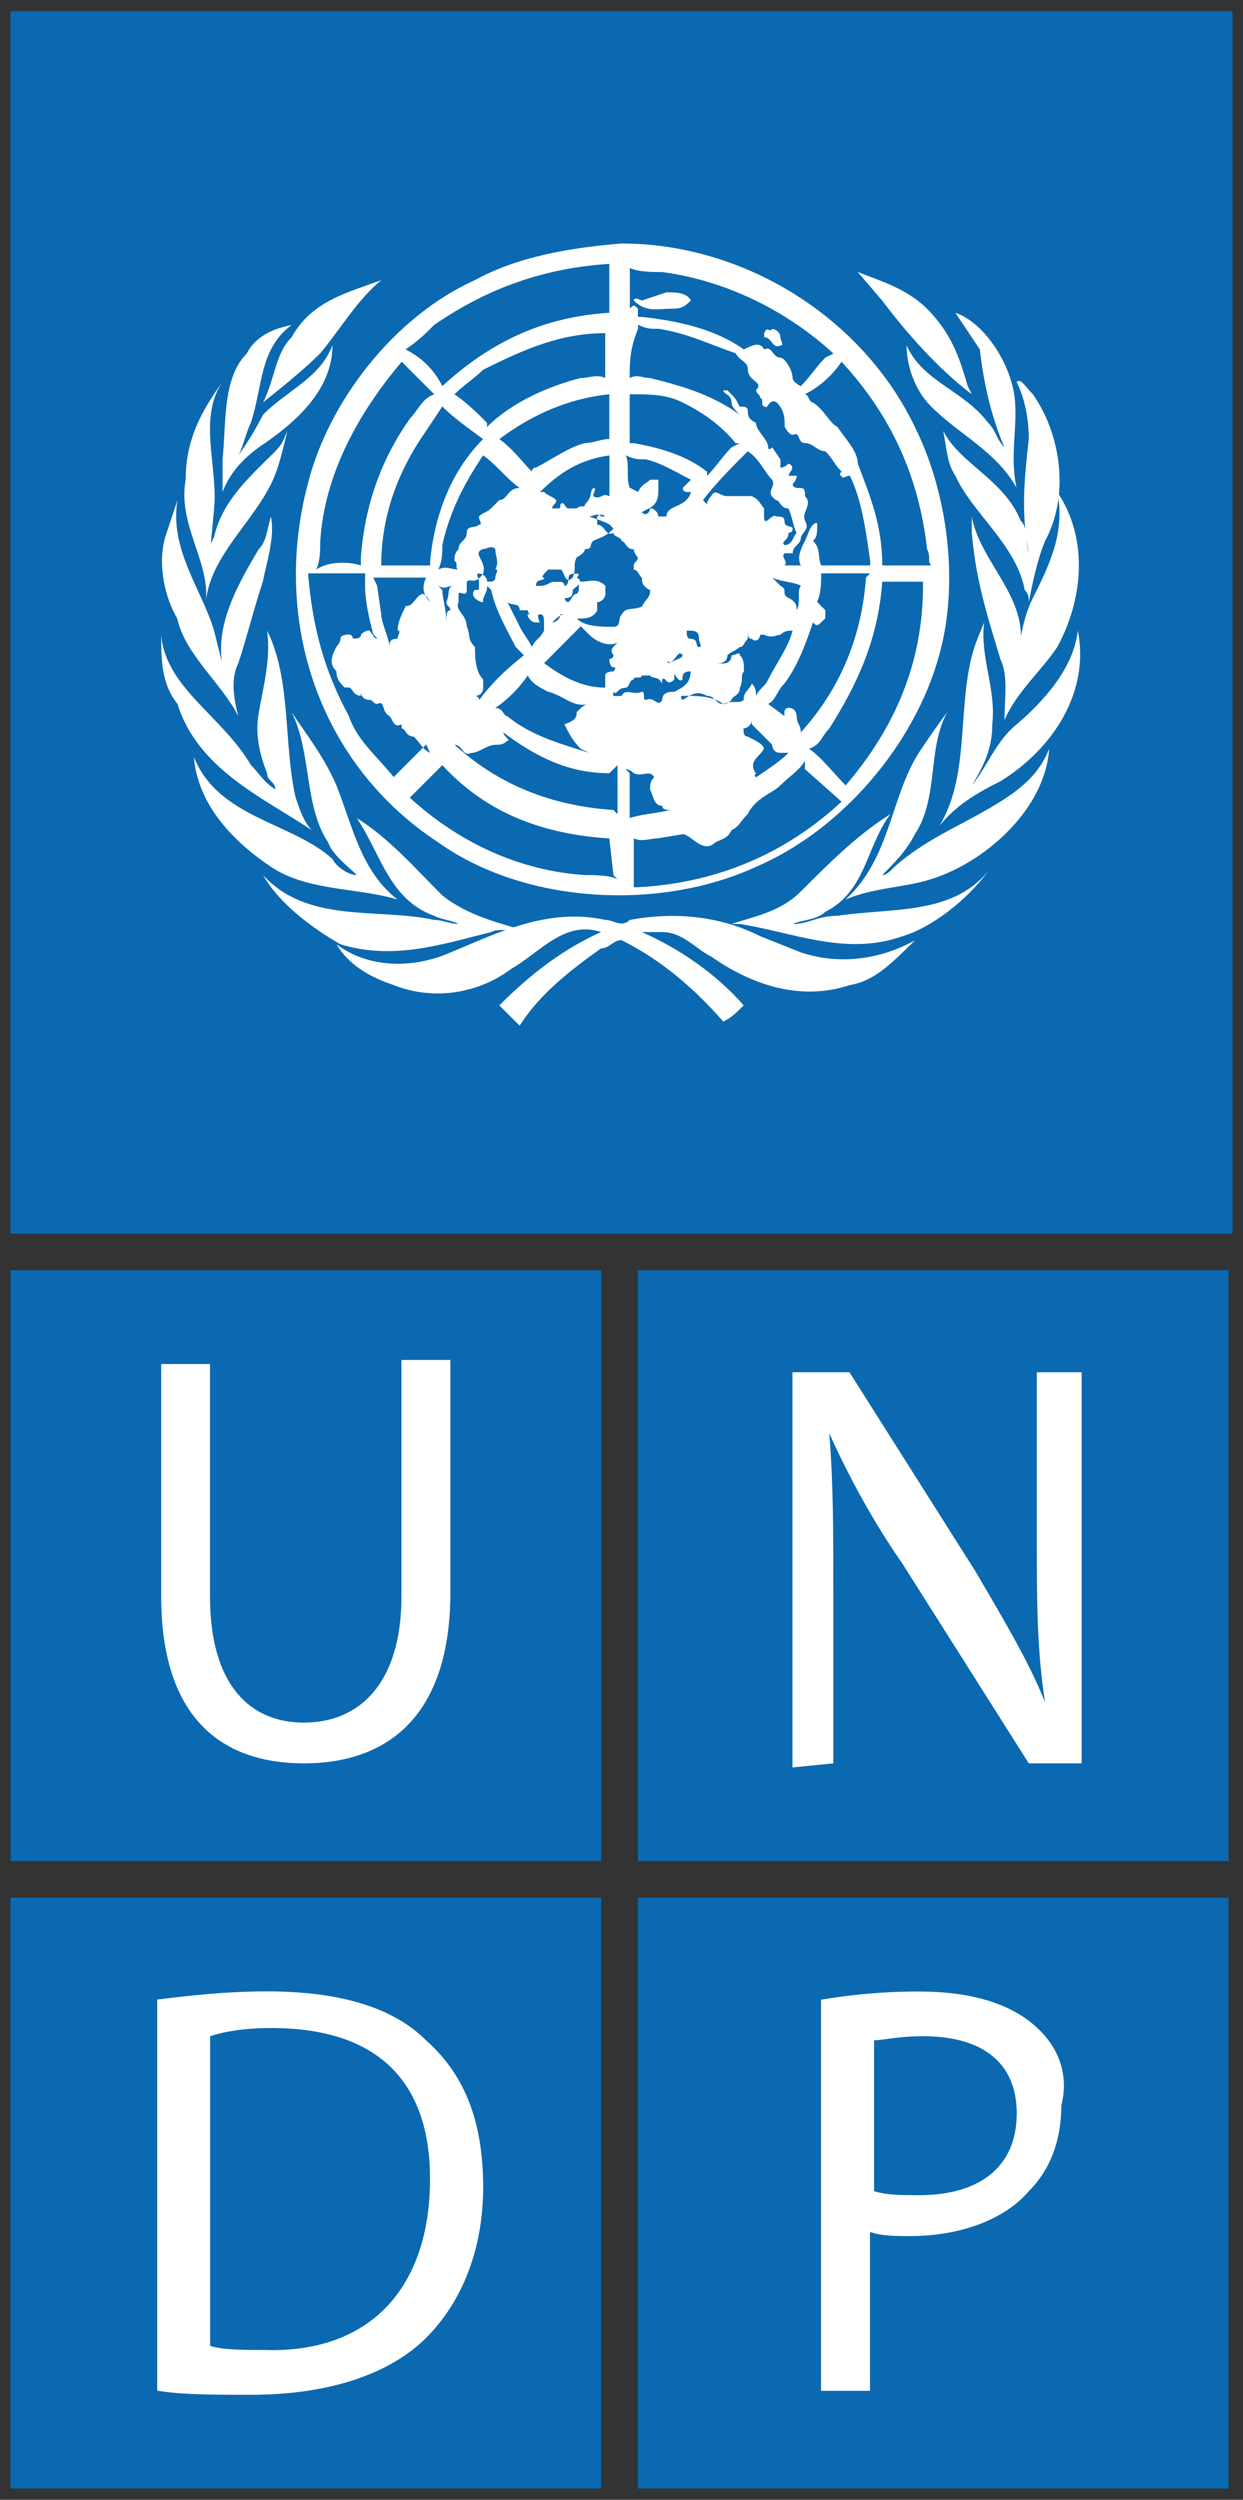
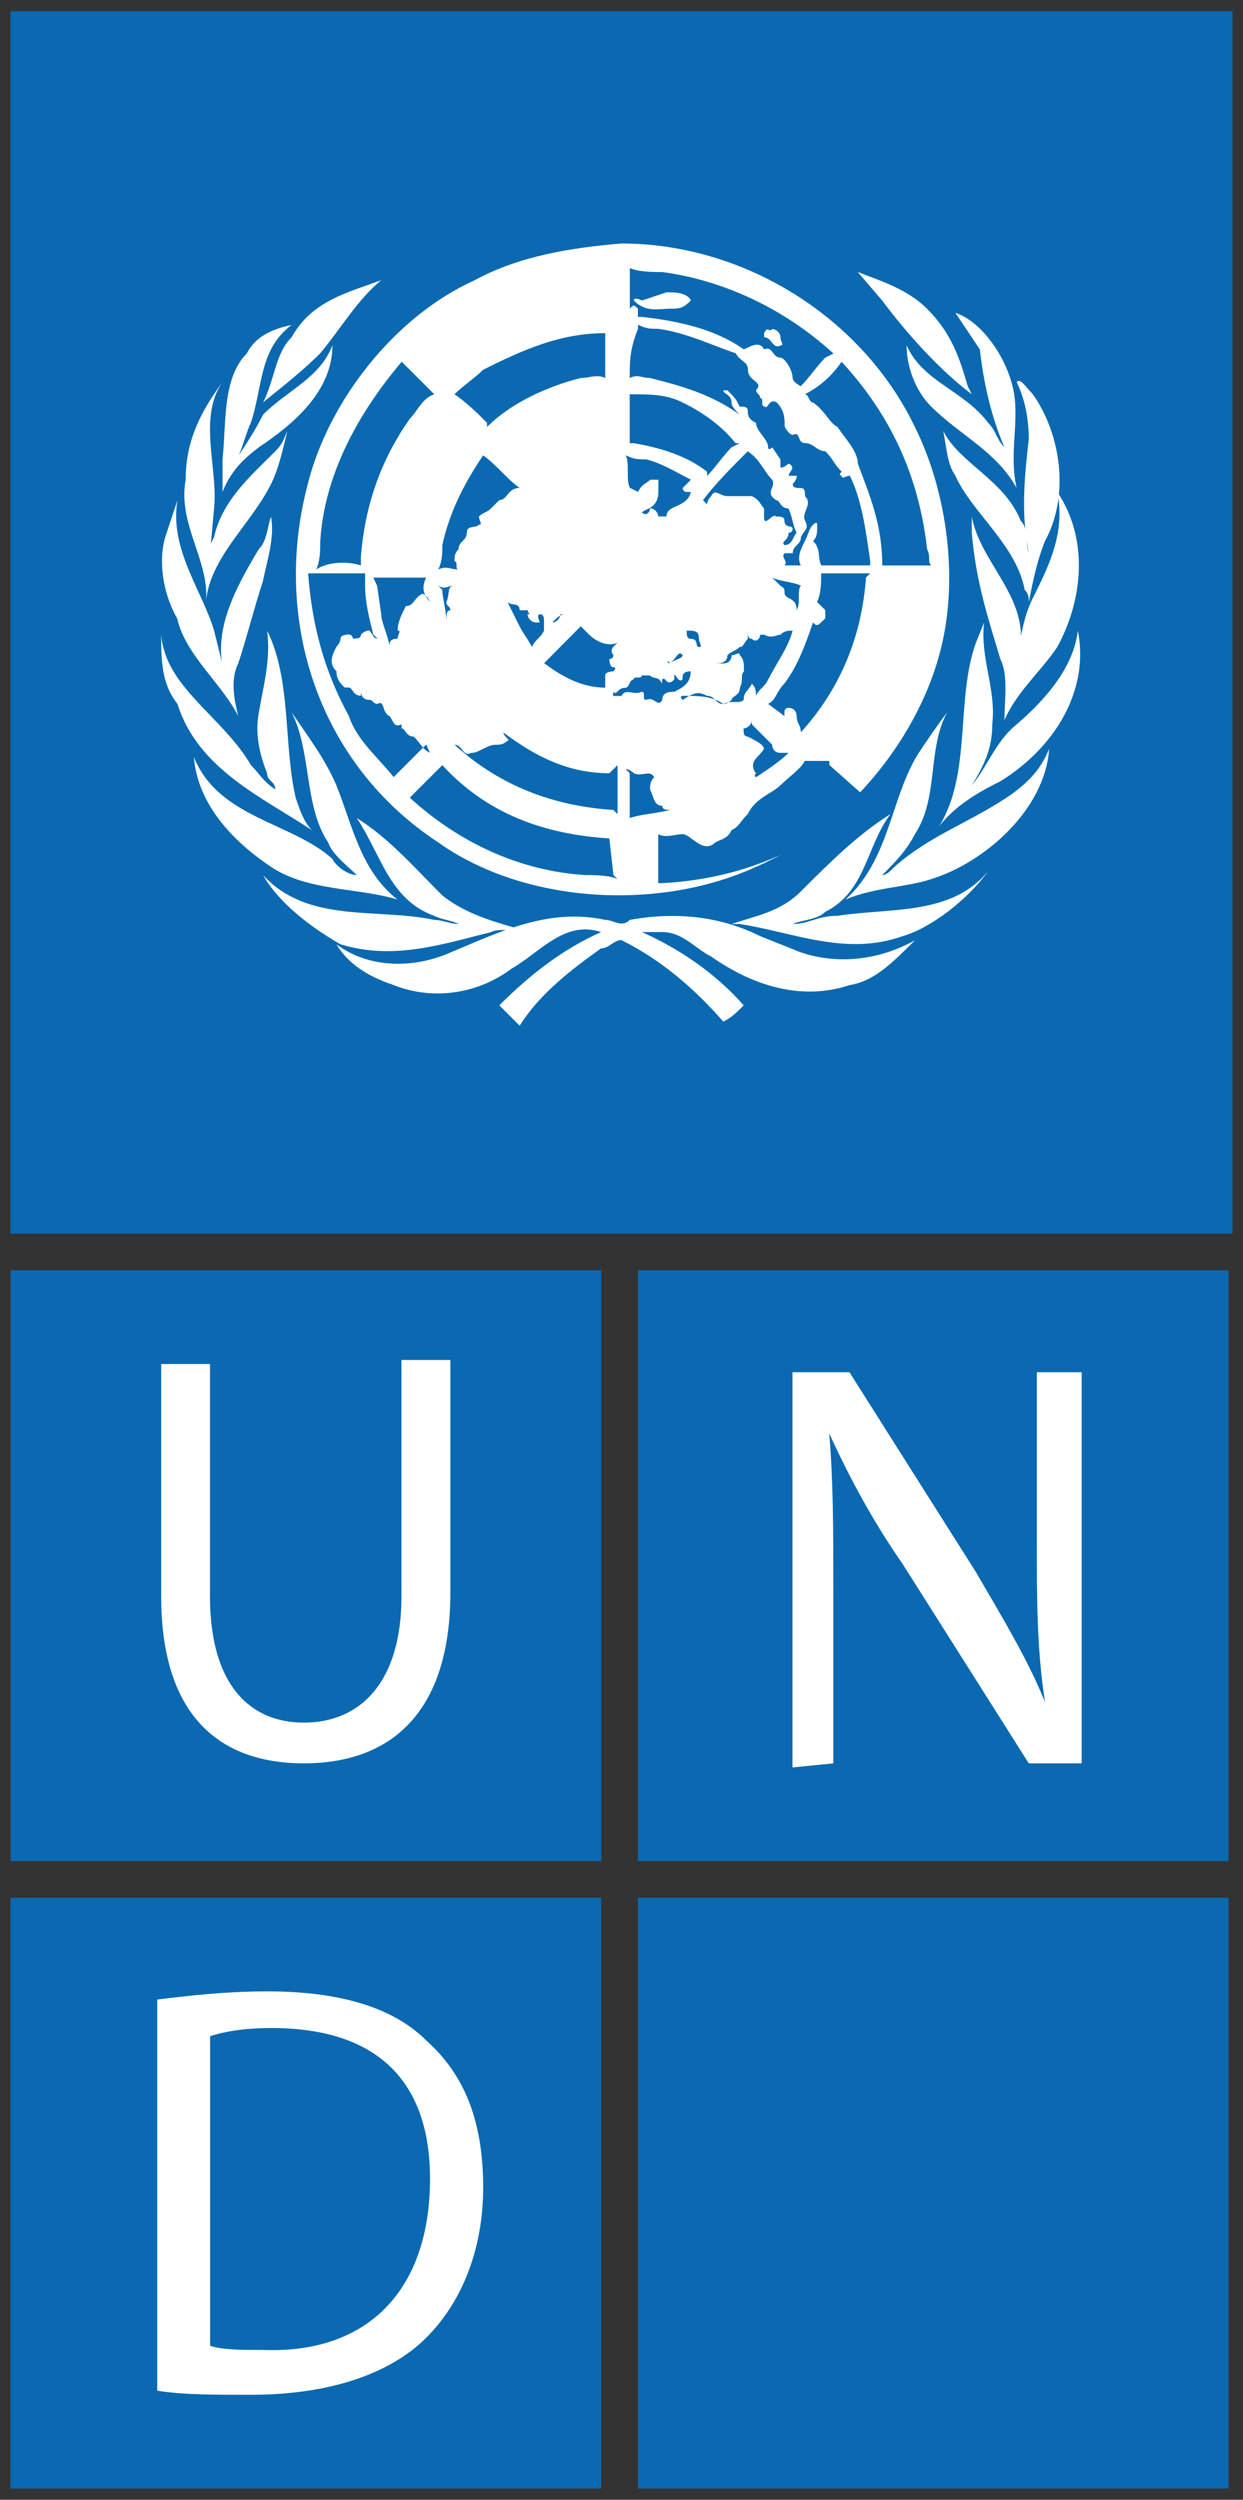
<svg xmlns="http://www.w3.org/2000/svg" version="1.1" id="Layer_1" x="0px" y="0px" viewBox="0 0 94 189" style="enable-background:new 0 0 94 189;" xml:space="preserve">
  <rect x="0" y="0" width="94" height="189" fill="#333333" stroke="none" />
  <style type="text/css"> .st0{fill:#417BBF;} .st1{fill:#0A69B1;} .st2{fill:#FFFFFF;} </style>
  <g>
    <rect x="0.8" y="96.04" class="st1" width="44.67" height="44.67" />
    <path class="st2" d="M12.19,103.13v17.56c0,9.24,4.62,12.63,10.78,12.63c6.47,0,11.09-3.7,11.09-12.94v-17.56h-3.7v17.87 c0,6.47-3.08,9.55-7.39,9.55c-4,0-7.09-2.77-7.09-9.55v-17.56H12.19z" />
    <rect x="48.24" y="96.04" class="st1" width="44.67" height="44.67" />
    <path class="st2" d="M63.02,133.32v-12.63c0-4.93,0-8.63-0.31-12.32c1.54,3.39,3.39,6.78,5.54,9.86l9.55,15.09h4v-29.57h-3.39 v12.63c0,4.62,0,8.32,0.62,12.32c-1.23-3.08-3.08-6.16-5.24-9.86l-9.55-15.09h-4.31v29.88L63.02,133.32z" />
    <rect x="48.24" y="143.48" class="st1" width="44.67" height="44.67" />
-     <path class="st2" d="M78.11,153.03c-1.85-1.54-4.62-2.46-8.63-2.46c-3.08,0-5.54,0.31-7.39,0.62v29.57h3.7v-12.01 c0.92,0.31,1.85,0.31,3.08,0.31c3.7,0,7.09-1.23,8.93-3.39c1.54-1.54,2.46-3.7,2.46-6.47C80.89,156.73,79.96,154.57,78.11,153.03" />
    <path class="st1" d="M69.49,165.97c-1.23,0-2.46,0-3.39-0.31v-11.4c0.62,0,1.85-0.31,3.7-0.31c4.31,0,7.09,1.85,7.09,5.85 C76.88,163.81,74.11,165.97,69.49,165.97 M0.79,143.48h44.67v44.67H0.79V143.48z" />
    <path class="st2" d="M32.22,154.26c-2.46-2.46-6.47-3.7-12.01-3.7c-3.08,0-5.85,0.31-8.32,0.62v29.57 c1.85,0.31,4.31,0.31,7.09,0.31c5.85,0,10.47-1.54,13.25-4.31c2.77-2.77,4.31-6.78,4.31-11.4 C36.53,160.12,34.99,156.73,32.22,154.26" />
    <path class="st1" d="M19.89,177.67c-1.54,0-3.08,0-4-0.31v-23.41c0.92-0.31,2.46-0.62,4.62-0.62c8.32,0,12.01,4.31,12.01,11.4 C32.52,173.05,27.9,177.98,19.89,177.67 M0.79,0.85h92.42v92.42H0.79V0.85z" />
    <path class="st2" d="M79.96,48.91c-1.23,1.85-3.08,3.39-4,5.54c0-1.54,0.31-3.39-0.31-4.62c-0.92-3.08-1.85-5.85-2.16-9.55v-1.23 c0.62,3.39,4,5.85,3.7,9.55c0,0.92-0.31,1.85-0.62,2.46v-0.31c0.62-1.85,0.62-3.7,1.54-5.54c1.23-2.46,2.46-4.93,1.85-8.01 C82.43,40.9,81.81,45.52,79.96,48.91" />
    <path class="st2" d="M78.11,29.81c2.16,3.08,2.77,7.7,0.92,11.09c-0.62,1.54-0.92,3.08-1.23,4.62c0-0.31,0-0.62-0.31-0.92 c-0.62-3.39-4-5.85-5.24-8.63c-0.62-0.92-0.62-1.85-0.92-3.39c1.23,2.46,4.62,3.7,5.85,6.78c0.62,0.62,0.31,1.54,0.62,2.46 c-0.62-3.08-0.31-5.85,0-8.63c0-1.54-0.31-3.08-0.92-4.31C77.19,28.58,77.5,29.19,78.11,29.81" />
    <path class="st2" d="M76.57,29.19c0.62,2.46-0.31,4.93,0.31,7.7c-1.54-2.77-4.31-4-6.47-6.16c-1.23-1.23-1.85-3.08-1.85-4.62 c1.23,2.77,4.31,3.39,6.16,5.85c0.62,0.62,0.62,1.23,1.23,1.85c-0.92-2.16-1.54-4.62-1.85-7.39l-1.85-2.77 C74.11,24.26,75.96,26.73,76.57,29.19" />
    <path class="st2" d="M70.1,23.34c1.85,1.85,2.46,3.7,3.08,5.85l0.31,0.62c-2.46-1.85-4.93-4.62-6.78-7.09l-1.85-2.16 C66.41,21.18,68.56,21.8,70.1,23.34 M35.91,21.18c3.39-1.85,7.39-2.46,11.09-2.77c9.24,0,18.18,5.54,22.18,13.86 c2.46,4.93,3.39,11.71,1.85,17.25c-1.85,6.78-7.39,13.25-13.86,16.02c-7.39,3.39-17.56,2.77-24.03-1.85 c-8.93-5.85-12.63-16.63-9.86-27.11C24.82,30.43,29.75,23.96,35.91,21.18 M28.83,21.18c-1.85,1.54-3.08,3.7-4.62,5.54 c-1.23,1.23-2.77,2.46-4.31,3.7c0.92-1.85,0.92-3.7,2.16-4.93C23.59,22.72,26.36,22.11,28.83,21.18" />
    <path class="st2" d="M18.66,26.73c0.62-1.23,1.85-1.85,3.39-2.16c-2.46,1.85-2.16,4.62-3.08,7.39c-0.31,0.62-0.62,1.85-0.92,2.46 c0.62-0.92,1.23-1.85,1.85-3.08c1.85-1.85,4.31-2.77,5.24-5.24c0,3.39-2.77,5.85-5.54,7.7c-1.23,0.92-2.16,1.85-2.77,3.39v-2.46 C17.12,31.97,16.81,28.58,18.66,26.73" />
    <path class="st2" d="M14.04,36.28c0-3.08,1.23-5.24,2.77-7.39c-1.85,2.77-0.31,6.47-0.62,9.55l-0.31,3.39c0-0.62,0-0.62,0.31-1.23 c0.62-2.77,2.77-4.62,4.62-6.47c0.62-0.62,0.62-0.92,0.92-1.54c-0.31,1.23-0.62,2.77-1.23,4c-1.54,3.08-4.62,5.54-4.93,8.93 C15.89,42.44,13.42,39.67,14.04,36.28" />
    <path class="st2" d="M12.5,40.59l0.92-2.77c-0.62,3.7,1.85,6.78,2.77,9.86l0.92,3.7c-1.23-3.39,0.62-6.78,2.46-9.86 c0.62-0.62,0.62-1.54,0.92-2.46c0.31,1.54-0.31,3.39-0.62,4.93c-0.62,1.85-1.23,4.31-1.85,6.16c-0.62,1.23-0.31,2.77,0,4 c-1.23-2.46-4-4.62-4.62-7.39C12.5,45.21,11.88,42.75,12.5,40.59" />
    <path class="st2" d="M12.19,47.98c0.31,4,4.62,6.16,6.78,9.86c0.62,0.62,0.92,1.23,1.85,1.85c0-0.62-0.62-0.62-0.62-1.23 c-0.62-1.54-0.92-3.08-0.62-4.62c0.31-1.85,0.92-4,0.62-6.16c1.85,3.7,1.23,8.63,2.16,12.63c0.31,0.92,0.62,1.85,1.23,2.46 c-3.7-2.46-8.63-4.62-10.17-9.55C12.19,51.68,12.19,49.83,12.19,47.98" />
    <path class="st2" d="M14.66,57.23c1.85,4.62,7.39,4.93,10.47,7.7c0.31,0.62,1.23,1.23,1.85,1.23c-0.62-0.62-1.85-1.54-2.16-2.46 c-1.85-2.77-1.23-6.78-2.77-9.86c1.23,1.85,2.46,3.39,3.39,5.54c1.23,3.08,1.85,6.47,4.62,8.63c-3.08-0.92-6.78-0.62-9.55-2.46 C17.74,63.7,14.96,60.92,14.66,57.23" />
    <path class="st2" d="M19.89,66.16c3.39,3.7,8.63,2.46,12.94,3.39c0.62,0,1.23,0.31,1.85,0.31c-0.62-0.31-1.23-0.31-1.85-0.62 c-3.39-1.23-4-4.62-5.85-7.39c2.46,1.54,4.31,3.7,6.47,5.85c1.54,1.23,3.39,1.85,5.54,2.46c-0.62,0.31-1.23,0-1.85,0.31 c-3.7,0.92-7.39,2.16-11.4,0.92C23.59,70.16,21.12,68.32,19.89,66.16" />
    <path class="st2" d="M64.25,74.48c-3.7,1.23-7.39,0-10.47-2.16c-1.23-0.62-2.16-1.85-3.7-1.85h-1.54c2.77,1.23,5.54,3.08,7.7,5.54 c-0.62,0.62-0.92,0.92-1.54,1.23c-2.16-2.46-4.62-4.62-7.7-6.16c-0.62,0-0.92,0.62-1.54,0.62c-2.16,1.54-4.62,3.39-6.16,5.85 l-1.54-1.54c2.46-2.46,4.93-4.31,7.7-5.54c-2.77-0.92-4.62,1.54-6.78,2.77c-2.46,1.85-5.85,2.46-8.93,1.23 c-1.85-0.62-3.39-1.54-4.31-3.08c2.46,1.85,5.85,1.85,8.63,0.62c3.7-1.54,7.39-3.39,11.71-2.46c0.62,0,1.23,0.62,1.85,0 c3.39-0.62,6.78-0.31,9.86,1.23l3.08,1.23c2.77,0.92,5.85,0.62,8.63-0.92C67.33,72.94,66.1,74.17,64.25,74.48" />
    <path class="st2" d="M68.26,70.78c-4.31,1.54-8.32-0.31-12.32-0.92h-0.62c1.85-0.62,3.7-0.92,5.24-2.46 c2.16-2.16,4.31-4.31,6.78-5.85c-1.85,2.46-1.85,5.85-4.93,7.39c-0.62,0.62-1.85,0.62-2.46,0.92c1.23,0,1.85-0.62,3.39-0.62 c4-0.62,8.63,0,11.4-3.39C73.19,68.01,70.41,70.16,68.26,70.78" />
    <path class="st2" d="M70.41,66.47c-1.85,0.62-4.31,0.62-6.47,1.54c3.39-3.08,3.39-7.7,5.54-11.09c0.62-0.92,1.23-1.85,2.16-3.08 c-1.54,2.77-0.62,6.47-2.46,9.24c-0.62,1.23-1.54,2.16-2.46,3.08c0.31,0,0.62-0.31,0.92-0.62c2.77-2.46,5.85-3.39,8.93-5.54 c1.23-0.92,2.16-1.85,2.77-3.39C79.04,61.23,74.42,65.24,70.41,66.47" />
    <path class="st2" d="M75.65,59.07c-1.85,0.92-3.39,1.85-4.62,3.39c2.46-4,1.23-9.55,2.77-13.86l0.62-1.54 c-0.31,2.77,0.92,4.93,0.62,7.7c0,1.85-0.62,3.08-1.54,4.62c1.23-1.54,1.85-3.39,3.39-4.62c2.16-1.85,4.31-4.31,4.62-7.09 C82.43,52.3,79.65,56.61,75.65,59.07" />
    <path class="st1" d="M57.17,58.77c0.92-0.62,1.85-1.23,2.46-1.85h-0.62c-0.62,0-0.62-0.62-0.62-0.62l-1.54-1.54v-0.31 c0,0.31-0.31,0.62-0.62,0.62c0,0.31,0,0.62,0.31,0.62c0.62,0.31,1.23,0.62,1.23,0.92c-0.31,0.62-1.23,0.92-0.62,1.85 C57.47,58.46,56.86,58.46,57.17,58.77 M48.54,38.74c0.31,0.31,0.62,0,0.62-0.31c0.31,0,0.62,0.31,0.62,0.62h0.62 c0-0.92,1.54-0.62,1.85-1.85h-0.31c0,0-0.31,0-0.31-0.31l0.62-0.62c-1.23-0.62-2.16-1.23-3.39-1.54c-0.62,0-0.92,0-1.54-0.31 c0.31,0.62,0,1.85,0.31,2.46l0.62,0.31c0.31-0.62,0.62-0.62,0.92-0.92h0.62v0.92C49.77,38.44,48.85,38.44,48.54,38.74 M61.48,47.06 c-0.62,1.85-1.23,3.39-2.16,4.62c-0.62,0.62-0.62,1.23-1.23,1.54l1.23,0.92v-0.31c0,0,0-0.31,0.31-0.31c0.62,0,0.62,0.62,0.62,0.62 c0,0.62,0.31,0.62,0.31,1.23c3.08-3.39,4.62-7.39,4.93-11.71l0.31-0.31h-3.7c0,0.62,0,1.54-0.31,2.16l0.62,0.62v0.62 C61.79,47.37,61.79,47.37,61.48,47.06 M58.4,36.28c-0.62-0.62-0.92-1.54-1.85-2.16c-1.23,1.23-2.46,2.46-3.39,3.7l0.31,0.31 c0-0.31,0.31-0.62,0.31-0.62c0.31-0.62,0.62,0,1.23,0h1.85c0.62,0.31,0.62,0.62,0.92,0.92v0.62c0,0.92,0.62-0.31,0.92,0 c0.31,0,0.62,0,0.62,0.31c0,0.62,0.62,0.31,0.62,0.62s-0.31,0.31-0.31,0.31c0,0.62-0.62,0.62-0.31,0.92c0.62,0,0.62-0.62,0.92-0.92 c-0.31-0.62-0.31-1.23-0.62-1.85c-0.62,0-0.62-0.62-0.92-0.62C57.78,37.2,58.71,36.89,58.4,36.28 M47.62,61.85 c0.92-0.31,1.85-0.31,3.08-0.62c-0.31,0-0.62,0-0.62-0.31c-0.62,0-0.62-0.62-0.92-1.23c0-0.31,0-0.62,0.31-0.92 c-0.31-0.62-0.92,0-1.54-0.31c0,0-0.31-0.31-0.62-0.31l0.31,0.31V61.85 M48.54,52.3c0.31,0,0,0.62,0.31,0.62 c0.62-0.31,0.92,0.62,1.23,0c0-0.62,0.62-0.62,0.92-0.62c0.62-0.31,1.23-0.62,1.23-1.54c-0.62,0-0.62,0.31-0.62,0.62 c-0.31,0.31-0.62-0.62-0.62-0.31v0.31c-0.62,0.62-0.62-0.31-0.92,0v0.31c-0.31-0.62-0.62-0.31-0.92-0.62h-0.62 c0,0.31-0.62,0-0.62,0.31c-0.31,0-0.31,0.62-0.62,0.62c-0.62,0-0.62,0.62-0.92,0.31v0.31H47C47.31,51.99,47.93,52.61,48.54,52.3 M51.93,47.68c0,0.31,0,0.62,0.31,0.62c0.62,0,0.31,0.62,0.62,0.62c0.31,0,0-0.31,0-0.62C52.85,47.68,52.55,47.68,51.93,47.68 C52.24,47.68,52.24,47.68,51.93,47.68C52.24,47.37,52.24,47.37,51.93,47.68 M51.62,30.43c-1.23-0.62-2.46-0.62-4-0.62v3.7h0.31 c1.85,0.31,4,0.92,5.54,2.16v0.31c0.62-0.62,1.23-1.54,1.85-2.16l0.62-0.31h-0.31C54.39,31.97,52.85,31.04,51.62,30.43 M28.52,44.29l0.31,2.16c0,0.62,0.62,1.85,0.62,2.46c0-0.31,0-0.62,0.62-0.62c0-0.31,0.31-0.62,0-0.62c0-0.62,0.31-1.23,0.62-1.85 c0.62,0,0.62-0.62,1.23-0.92c0.31,0,0.62,0.62,0.62,0.62c-0.62-0.62-0.62-1.23-0.31-1.85h-4L28.52,44.29z M50.7,50.14 c0.31-0.31,0.92-0.31,0.92-0.62C51.31,49.22,51.31,49.53,50.7,50.14C50.39,49.83,50.39,50.14,50.7,50.14 M58.4,43.67l0.62,0.62 c0.62,0.31,0,0.62,0.62,0.92c0.62,0.31,0.62,0.62,0.62,1.23v-0.31c0.31-0.62,0-1.54,0.31-1.85C59.94,43.98,59.02,43.98,58.4,43.67 M53.47,52.61c0.62,0,0.62,0.62,1.23,0.62c0.62-0.31,1.23,0,1.54-0.31c0-0.62,0.31-0.62,0.62-1.23c0.31,0.31,0.31,0.62,0.31,0.92 c0.31-0.62,0.62-0.62,0.92-1.23c0.62-1.23,1.54-2.46,1.85-3.7c-0.31,0-0.62,0-0.92,0.31c-0.31,0-0.62,0.31-1.23,0h-0.31 c0,0.31-0.31,0.62-0.62,0.31c-0.31,0-0.31-0.31-0.31-0.62v0.62c-0.31,0.31-0.31,0.62-0.62,0.62c-0.31,0.31-0.62,0.31-0.92,0.62 c0,0.62-0.62,0.62-0.92,0.62h0.62c0.62,0,0.62-0.62,0.62-0.62c0.31,0,0.62-0.31,0.62,0c0.31,0.31,0.31,0.62,0.31,1.23 c-0.31,0.31,0,0.62-0.31,1.23c0,0.62-0.62,0.62-0.62,0.92c-0.31,0.31-0.62,0.31-0.62,0.31c-0.92-0.62-1.85-0.62-3.08-0.62 c0,0-0.31,0,0,0.31C52.55,52.3,52.85,52.3,53.47,52.61 M46.08,63.39c-4.93-0.31-9.24-1.85-12.63-5.54l-2.46,2.46 c3.7,3.39,8.32,5.54,13.25,5.85c0.62,0,1.85,0,2.46,0.31l-0.31-0.31L46.08,63.39z M41.15,50.14c1.23,0.92,2.77,1.85,4.62,1.85 v-0.92c0-0.31,0.62-0.31,0.62-0.31s0.31-0.31,0-0.31c-0.31,0-0.31-0.62-0.31-0.62s0.31,0,0.31-0.31c-0.31-0.31,0-0.62,0-0.62 l0.31-0.31c-0.62,0.31-1.54,0-2.16-0.62l-0.62-0.62L41.15,50.14 M39.92,46.14C39.61,46.14,39.61,46.14,39.92,46.14H39.3 c0-0.62-0.62-0.31-0.92-0.62l0.92,1.85c0.31,0.62,0.62,0.92,0.92,1.54c0.31-0.62,0.62-0.62,0.92-1.23v-0.62 c0-0.31,0-0.62-0.31-0.62c-0.31,0,0,0.62,0,0.62h-0.31c-0.31,0-0.62-0.31-0.62-0.62C40.22,46.44,39.92,46.44,39.92,46.14 M42.38,46.44c0,0.31-0.31,0.62-0.62,0.62c0.31-0.31,0.62-0.62,0.92-0.62H42.38z M46.08,58.46c-3.08,0-5.54-1.23-8.01-3.08 c0,0.31,0.62,0.62,0.31,0.62c-0.31,0.31-0.62,0.31-0.92,0.31c-0.62,0-1.23,0.62-1.85,0.62c-0.62,0.31-0.62-0.62-1.23-0.62 c3.39,3.08,7.39,4.62,12.01,4.93l0.31,0.31v-3.7L46.08,58.46z" />
    <path class="st1" d="M32.52,56.92c-0.62-0.31-0.62-0.62-1.23-1.23c-0.62,0-0.62-0.62-0.92-0.62v-0.62v0.31 c-0.62,0.31-0.62-0.31-0.92-0.62c-0.62-0.31-0.31-1.23-0.92-0.92c-0.31,0-0.31-0.31-0.62-0.31c-0.62,0-0.62-0.62-0.62-0.62v0.31 c-0.62,0-0.62-0.62-0.92-0.62h-0.31c-0.31-0.31-0.62-0.62-0.62-1.23c-0.62-0.62-0.31-1.23,0-1.85c0,0,0.31-0.31,0.31-0.62 c0-0.31,0.62-0.31,0.62-0.31s0.31,0,0.31,0.31c0.31,0,0.62,0,0.62-0.31c0.31-0.31,0.62-0.31,0.62-0.31 c0.31,0.31,0.31,0.62,0.62,0.62l-0.31-0.31c-0.31-1.23-0.62-2.46-0.62-3.7v-0.92h-4.31c0.31,4,1.23,7.39,3.08,10.78 c0.62,1.85,2.16,3.08,3.39,4.62l2.46-2.46L32.52,56.92z M36.53,27.96c-0.62,0.62-1.54,1.23-2.16,1.85 c0.92,0.62,1.85,1.54,2.46,2.16v0.31c1.85-1.85,4.62-3.08,7.09-3.7c0.62,0,1.23-0.31,1.85,0v-3.39 C42.38,25.19,39.61,26.42,36.53,27.96 M33.45,41.21c0,0.62,0,1.23-0.31,1.85c0.62-0.31,0.92,0,1.54,0c-0.31,0,0-0.62-0.31-0.62 c0-0.31,0-0.62,0.31-0.92c0-0.62,0.62-0.62,0.62-1.23c0-0.62,0.62-0.31,0.92-0.62c0.31,0,0-0.31,0-0.62 c0.31-0.31,0.62-0.31,0.92-0.62l0.62-0.62c0.62,0,0.62-0.92,1.54-0.92c-0.92-0.62-1.85-1.85-2.77-2.46 C35.3,36.28,34.06,38.44,33.45,41.21 M34.06,46.14c0-0.31-0.31-0.31-0.31-0.62c0.31-0.62,0-1.23,0.62-1.23 c-0.62,0-0.62,0.31-1.23,0l0.31,0.31c0,0.62,0.31,1.54,0.31,2.46C33.76,46.44,33.76,46.14,34.06,46.14" />
-     <path class="st1" d="M33.45,30.73l-1.23,1.85c-2.16,3.08-3.39,6.47-3.39,10.17h3.7v-0.31c0.31-3.39,1.54-6.78,4-9.24 C35.3,32.27,34.37,31.66,33.45,30.73 M43.61,53.84c0.31-0.31,0.62-0.62,0.92-0.62c-1.23,0.31-1.85-0.62-3.08-0.92 c-0.62-0.31-1.23-0.62-1.54-1.23c-0.62,0.92-1.54,1.85-2.46,2.46c0.62,0,0.62,0.62,0.92,0.62c1.85,1.54,4.31,2.16,6.16,2.77 l-0.62-0.31c-0.62-0.62-0.92-1.23-1.23-1.85C43.61,54.45,43.61,54.15,43.61,53.84 M35.3,43.98v0.62c0,0.62-0.62,0-0.62,0.31v0.62 c-0.31,0.62,0.62,0.92,0.62,1.85c0.31,0.62,0,0.92,0.62,1.54c0,0.62,0,1.85,0.62,2.46v0.62c0,0.62-0.62,0.62-0.62,0.62 s0.31,0,0.31,0.31c0.92-1.23,1.85-2.16,3.39-3.39l-0.62-0.62c-0.62-1.23-1.54-2.77-1.85-4.31l-0.31-0.31 c0,0.62-0.31,0.62-0.31,1.23c-0.31,0-0.62-0.31-0.62-0.31s-0.31-0.31,0-0.62h0.31v-0.62c0-0.31-0.31-0.62,0-0.62 c0.31,0,0.62,0.31,0.62,0.62c0.31,0,0.62,0,0.62-0.31c0-0.31,0.31-0.62,0-0.62c0.31-0.62,0-0.92,0-1.54c-0.31-0.31-0.62,0-0.92,0 c-0.92,0.31,0.31,0.92,0,1.85C35.91,44.29,35.6,43.67,35.3,43.98 M66.72,43.98c-0.31,4.31-1.85,7.7-4,11.09 c-0.62,0.62-0.62,1.23-1.54,1.54c0.92,0.62,1.85,1.85,2.77,2.77c3.7-4.31,5.85-9.24,5.85-15.09v-0.31H66.72z M33.45,29.19 c3.7-3.39,7.7-5.24,12.63-5.54v-3.7c-4.93,0.31-9.24,1.85-13.25,4.62c-0.62,0.62-1.23,1.23-2.16,1.85 C31.91,27.04,32.83,27.96,33.45,29.19 M46.08,29.81c-3.08,0.31-5.85,1.54-8.32,3.39c0.92,0.62,1.85,1.85,2.46,2.46 c0,0,0-0.31,0.31-0.31c1.23-0.62,2.46-1.54,3.7-1.85c0.62,0,1.23-0.31,1.85-0.31V29.81z M46.08,34.43 c-2.16,0.31-3.7,1.23-5.24,2.77h0.31c0.31,0.31,0.62,0.31,0.92,0.62c0,0.31-0.31,0.31-0.31,0.62h0.31c0.31,0,0.31,0,0.31-0.31 c0.31-0.31,0.31,0.31,0.62,0.31h0.62c0.31-0.31,0.62,0,0.62-0.31c0.62-0.62,0.31-0.92,0.62-1.23c0.31,0,0,0.31,0,0.62 c0.62,0.31,0.62-0.31,1.23,0V34.43 M46.39,39.98c-0.62,0.62-0.92,0.62-1.54,0.92c-0.31,0.31,0,0.62-0.62,0.62 c0,0.31-0.62,0.62-0.62,0.62c-0.31,0.62,0,0.92-0.31,1.54c-0.62,0.62-0.62-0.62-0.92-0.62h-0.92c-0.31,0.31-0.62,0.62-0.31,0.62 c0,0.31-0.62,0-0.62,0.62c0.62,0,0.62,0,1.23-0.31h0.62c0,0,0.31,0,0.31,0.31c0.31,0,0.31-0.62,0.31-0.62 c0-0.31,0.31-0.31,0.62-0.31s0,0.31,0,0.31c0.62,0.31,0,0.62-0.31,0.92c0,0.31,0,0.62-0.62,0.62V44.9c0,0.31,0,0.62,0.31,0.62 c0.31-0.31,0.31-0.62,0.62-0.62c0.31-0.31,0-0.62,0.31-0.92c0.62,0,1.23-0.31,1.85,0.31v0.62c0,0.31-0.31,0.62-0.62,0.62v0.62 c-0.31,0.62-0.92,0.62-1.54,0.62c0.62,0.62,1.85,0.62,2.77,0.62c0.62,0,0.31-0.62,0.62-0.92c0.31-0.62,0.92-0.31,1.54-0.62 c0.31-0.62,0.62-0.62,0.62-1.23c-0.62-0.31-0.62-0.62-0.62-0.92c-0.31-0.31-0.31-0.62-0.62-0.62v-0.31c0-0.31,0.31-0.31,0.31-0.62 c-0.31-0.31-0.31-0.62-0.31-0.62c-0.62,0-0.62-0.62-0.92-0.62c0-0.31-0.62-0.31-0.62-0.62c-0.62,0.31-0.62-0.62-1.23-0.62v-0.62 c0.31-0.31,0.62,0,0.62,0h-0.31c-0.31-0.31-0.62,0-0.92,0C46.39,39.67,46.08,39.67,46.39,39.98" />
-     <path class="st1" d="M27.29,42.75v-0.62c0.31-4,1.54-7.39,3.7-10.47c0.62-0.62,0.92-1.54,1.85-1.85l-2.46-2.46 c-3.39,4-5.85,8.63-6.16,13.55c0,0.62,0,1.54-0.31,2.16C24.82,42.44,26.36,42.44,27.29,42.75 M60.86,57.53 c-0.31,0.62-1.23,1.23-1.85,1.85c-0.62,0.62-1.85,0.92-2.46,2.16c-0.62,0.62-0.62,0.92-1.23,1.23c-0.31,0.62-0.62,0.62-1.23,0.92 c-0.92,0.92-1.85-0.62-2.46-0.62l-1.85,0.31c-0.62,0-1.23,0.31-1.85,0v3.7h0.31c5.85-0.31,11.09-2.46,15.4-6.47l-2.77-2.46V57.53z M47.62,23.34c0.31-0.31,0.31-0.31,0.62,0v0.62h0.31c2.77,0.31,5.54,0.92,7.7,2.46c0.62-0.31,1.23-0.62,1.54,0 c0.62-0.31,0.62,0.62,1.23,0.62c0.31,0,0.92,0.92,0.92,1.54c0,0.31,0.62,0.62,0.62,0.62c0.62-0.62,1.23-1.54,1.85-2.16l0.62-0.31 c-3.7-3.39-8.32-5.54-12.94-6.16c-0.62,0-1.85,0-2.46-0.31V23.34z" />
+     <path class="st1" d="M27.29,42.75v-0.62c0.31-4,1.54-7.39,3.7-10.47c0.62-0.62,0.92-1.54,1.85-1.85l-2.46-2.46 c-3.39,4-5.85,8.63-6.16,13.55c0,0.62,0,1.54-0.31,2.16C24.82,42.44,26.36,42.44,27.29,42.75 M60.86,57.53 c-0.31,0.62-1.23,1.23-1.85,1.85c-0.62,0.62-1.85,0.92-2.46,2.16c-0.62,0.62-0.62,0.92-1.23,1.23c-0.31,0.62-0.62,0.62-1.23,0.92 c-0.92,0.92-1.85-0.62-2.46-0.62c-0.62,0-1.23,0.31-1.85,0v3.7h0.31c5.85-0.31,11.09-2.46,15.4-6.47l-2.77-2.46V57.53z M47.62,23.34c0.31-0.31,0.31-0.31,0.62,0v0.62h0.31c2.77,0.31,5.54,0.92,7.7,2.46c0.62-0.31,1.23-0.62,1.54,0 c0.62-0.31,0.62,0.62,1.23,0.62c0.31,0,0.92,0.92,0.92,1.54c0,0.31,0.62,0.62,0.62,0.62c0.62-0.62,1.23-1.54,1.85-2.16l0.62-0.31 c-3.7-3.39-8.32-5.54-12.94-6.16c-0.62,0-1.85,0-2.46-0.31V23.34z" />
    <path class="st1" d="M47.62,28.58c0.62-0.31,0.92,0,1.54,0c2.46,0.62,4.62,1.23,6.78,2.77c-0.31-0.31-0.62-0.62-0.62-0.92 c0-0.62-0.62-0.62-0.62-0.92h0.31c0.62,0.62,0.62,0.62,0.92,1.23c0.31,0,0.62,0,0.62,0.31c0,0.31,0,0.62,0.62,0.92 c0,0.62,0.92,1.23,0.92,1.85c0,0.31,0.31,0,0.31,0l0.62,0.92v0.62c0.31,0,0.62-0.31,0.62-0.31c0.62,0.31,0,0.62,0,0.92h0.62 c0,0.31-0.31,0.62-0.31,0.62c0,0.31,0.31,0.31,0.62,0.31c0.31,0,0.31,0.31,0.31,0.62c0.62,0.62-0.31,1.23,0,1.85 c0.31,0.62,0,0.62-0.31,1.23c0,0.62-0.62,0.62-0.62,1.23h-0.62c-0.31,0.31,0.31,0.62,0,0.92h1.23c-0.31-0.62,0-1.23,0.31-1.85 c0.31-0.62,0.31-0.92,0.62-1.23c0,0,0.31-0.31,0.31,0c0,0.62,0,0.92-0.31,1.23c0.62,0.62,0.31,1.23,0.62,1.85h3.7v-0.31 c-0.31-2.16-0.62-4.62-1.54-6.47c-0.31,0-0.62,0.31-0.62,0c0,0-0.31,0,0-0.31c-0.62-0.62-0.62-0.92-1.23-1.54 c-0.62,0-0.92-0.62-1.54-0.62c-0.62,0-0.31-0.92-0.92-0.62c-0.31,0-0.62-0.62-0.62-0.62c0-0.62,0-1.23-0.62-1.85 c-0.62-0.31-0.62,0.62-0.92,0.31c-0.31,0,0-0.62-0.31-0.62c0-0.31-0.31-0.31-0.31-0.62c0.62-0.62-0.62-0.62-0.62-1.54 c0-0.62-0.62-0.62-0.92-1.23c-1.85-0.62-3.7-1.54-5.85-1.85c-0.62,0-0.92,0-1.54-0.31v0.31C47.62,26.42,47.62,27.35,47.62,28.58" />
    <path class="st1" d="M60.86,29.81c0.31,0,0.31,0.62,0.62,0.62c0.92,0.62,1.23,1.54,1.85,1.85c0.62,0.92,1.54,1.85,1.54,2.77 c0.92,2.46,1.85,4.62,1.85,7.7h3.7c-0.31-0.31,0-0.62-0.31-1.23c-0.62-5.54-2.77-10.17-6.47-14.17 C63.02,28.27,62.1,29.19,60.86,29.81" />
    <path class="st2" d="M47.93,22.72c0-0.31,0.62,0,0.62,0l1.85-0.62c0.62,0,1.54,0,1.85,0.62c-0.62,0.62-0.92,0.62-1.54,0.62 C49.77,23.34,48.85,23.65,47.93,22.72 M58.4,24.88c0.31,0,0.62,0.31,0.62,0.62c0,0.31,0.31,0.62,0,0.62 c-0.62,0.31-0.62-0.62-1.23-0.62v-0.31C58.09,24.57,58.09,25.19,58.4,24.88" />
  </g>
</svg>